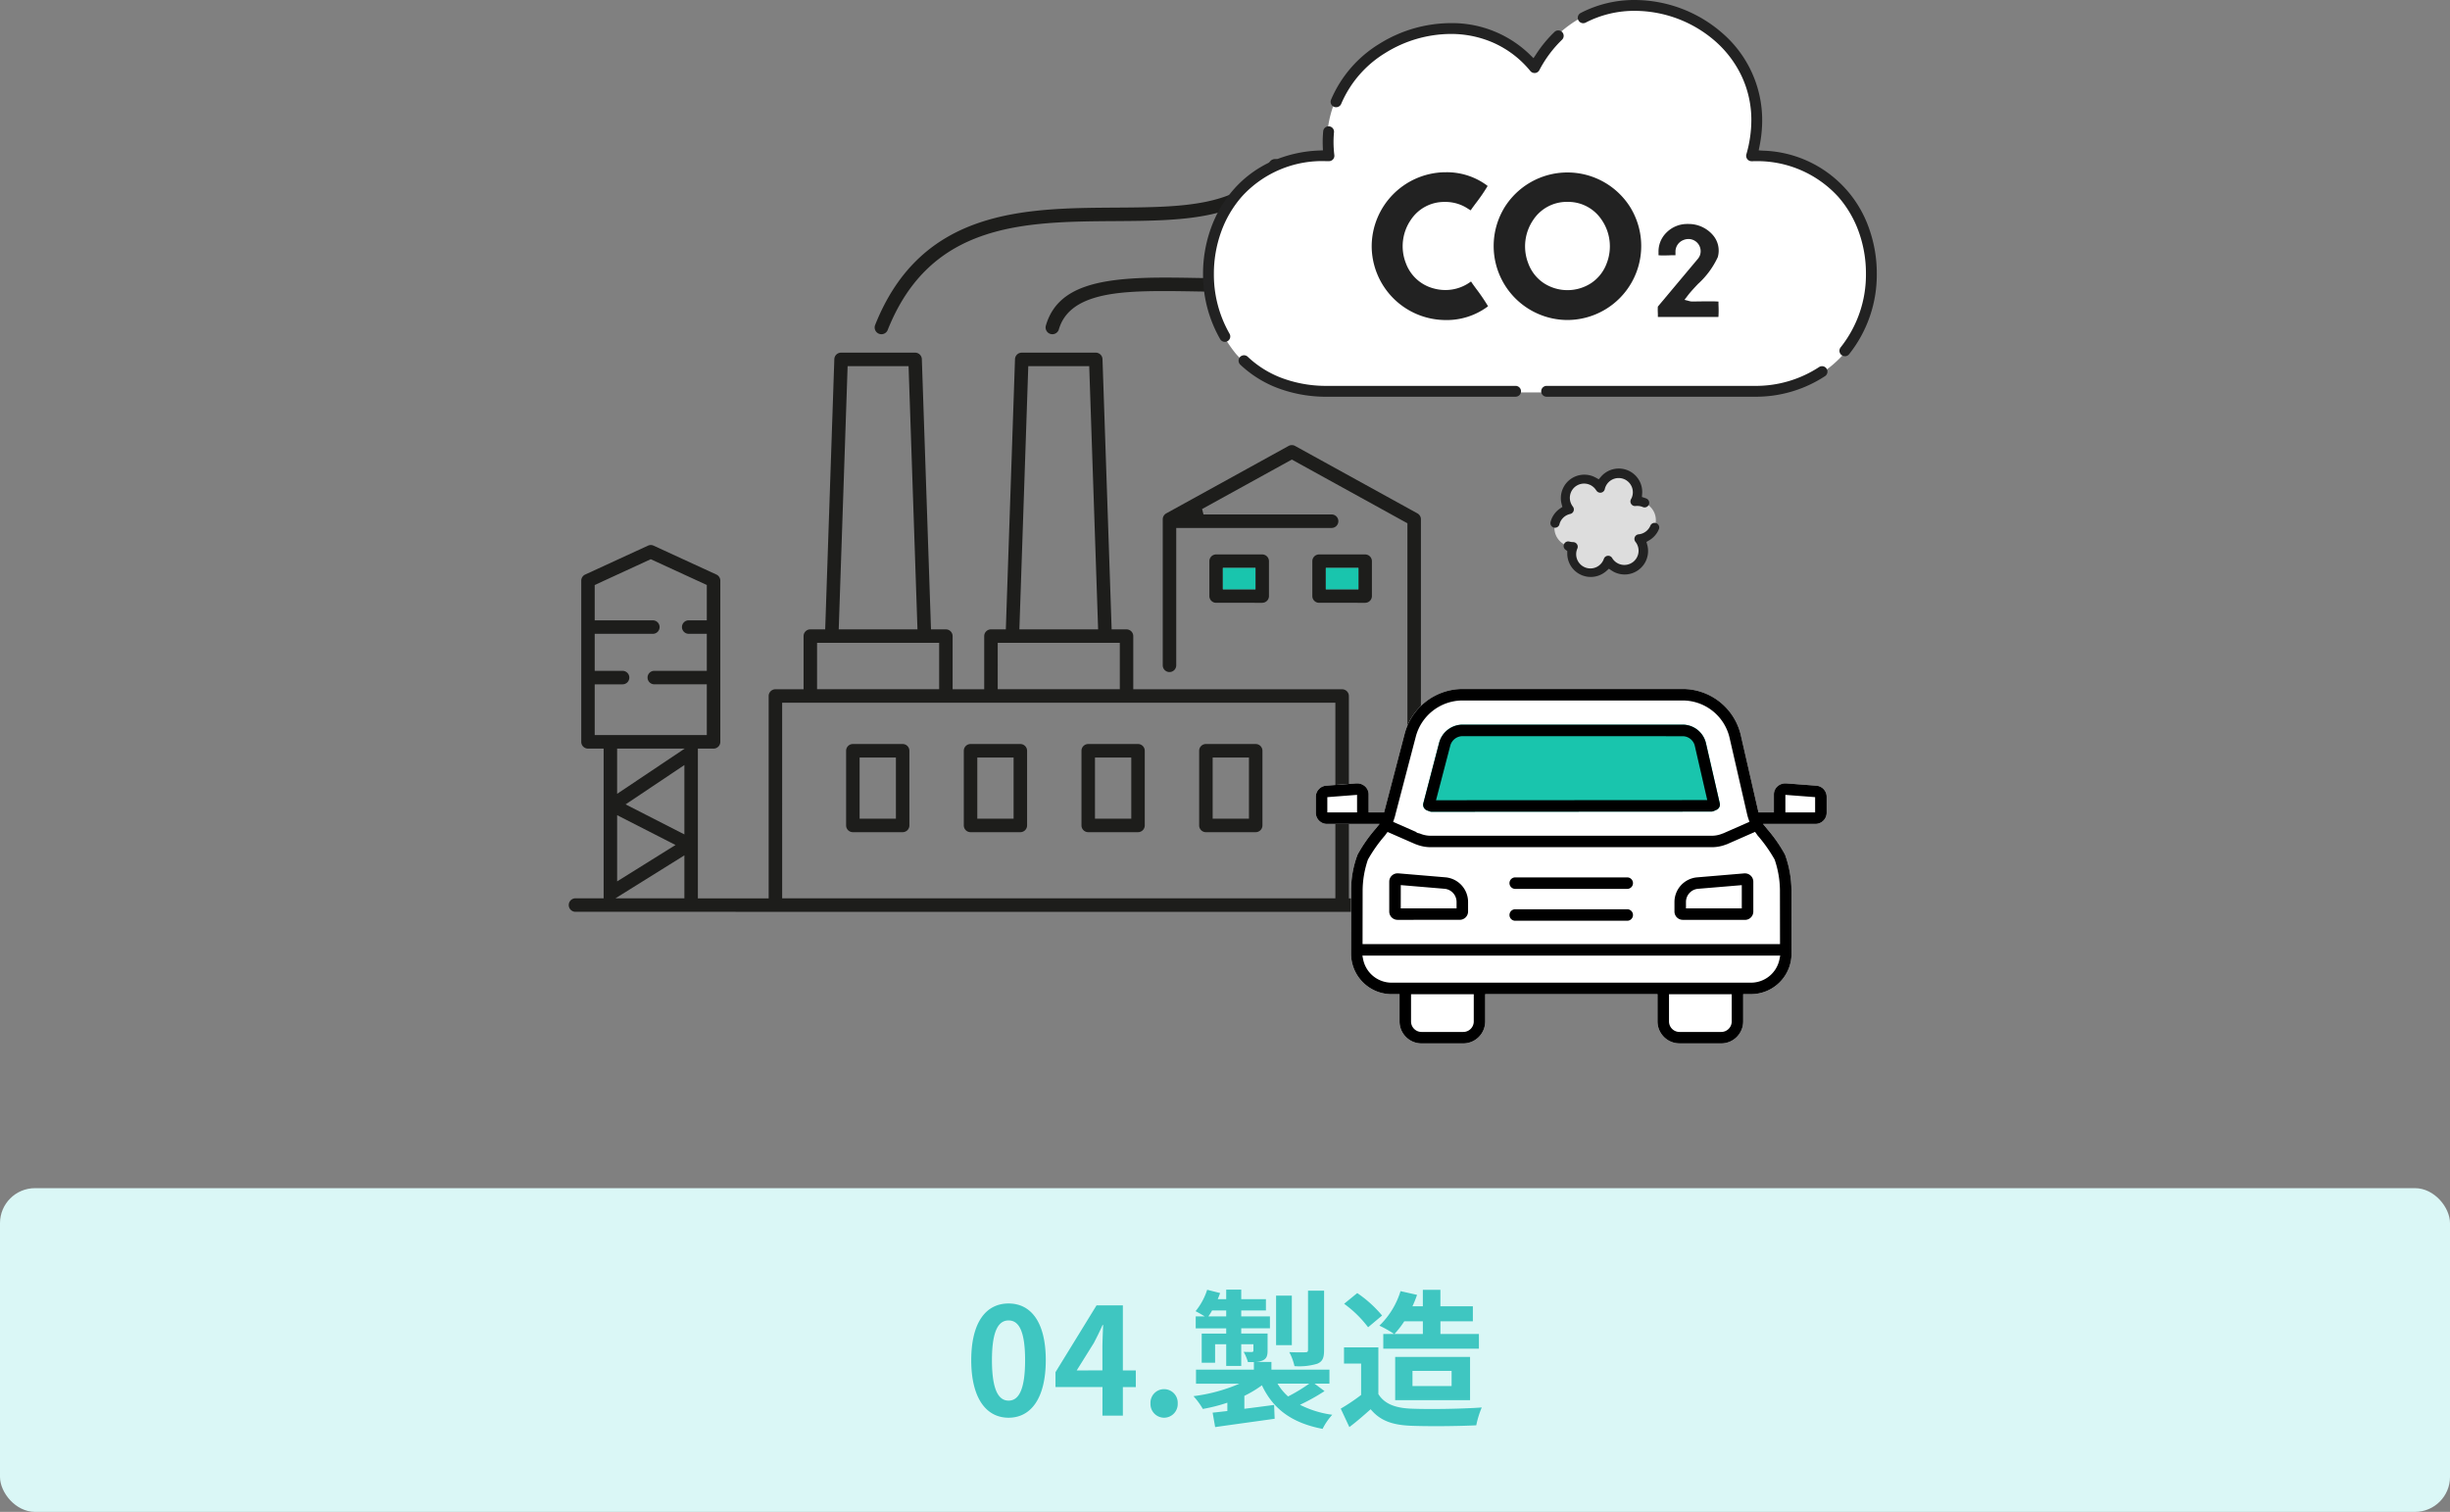
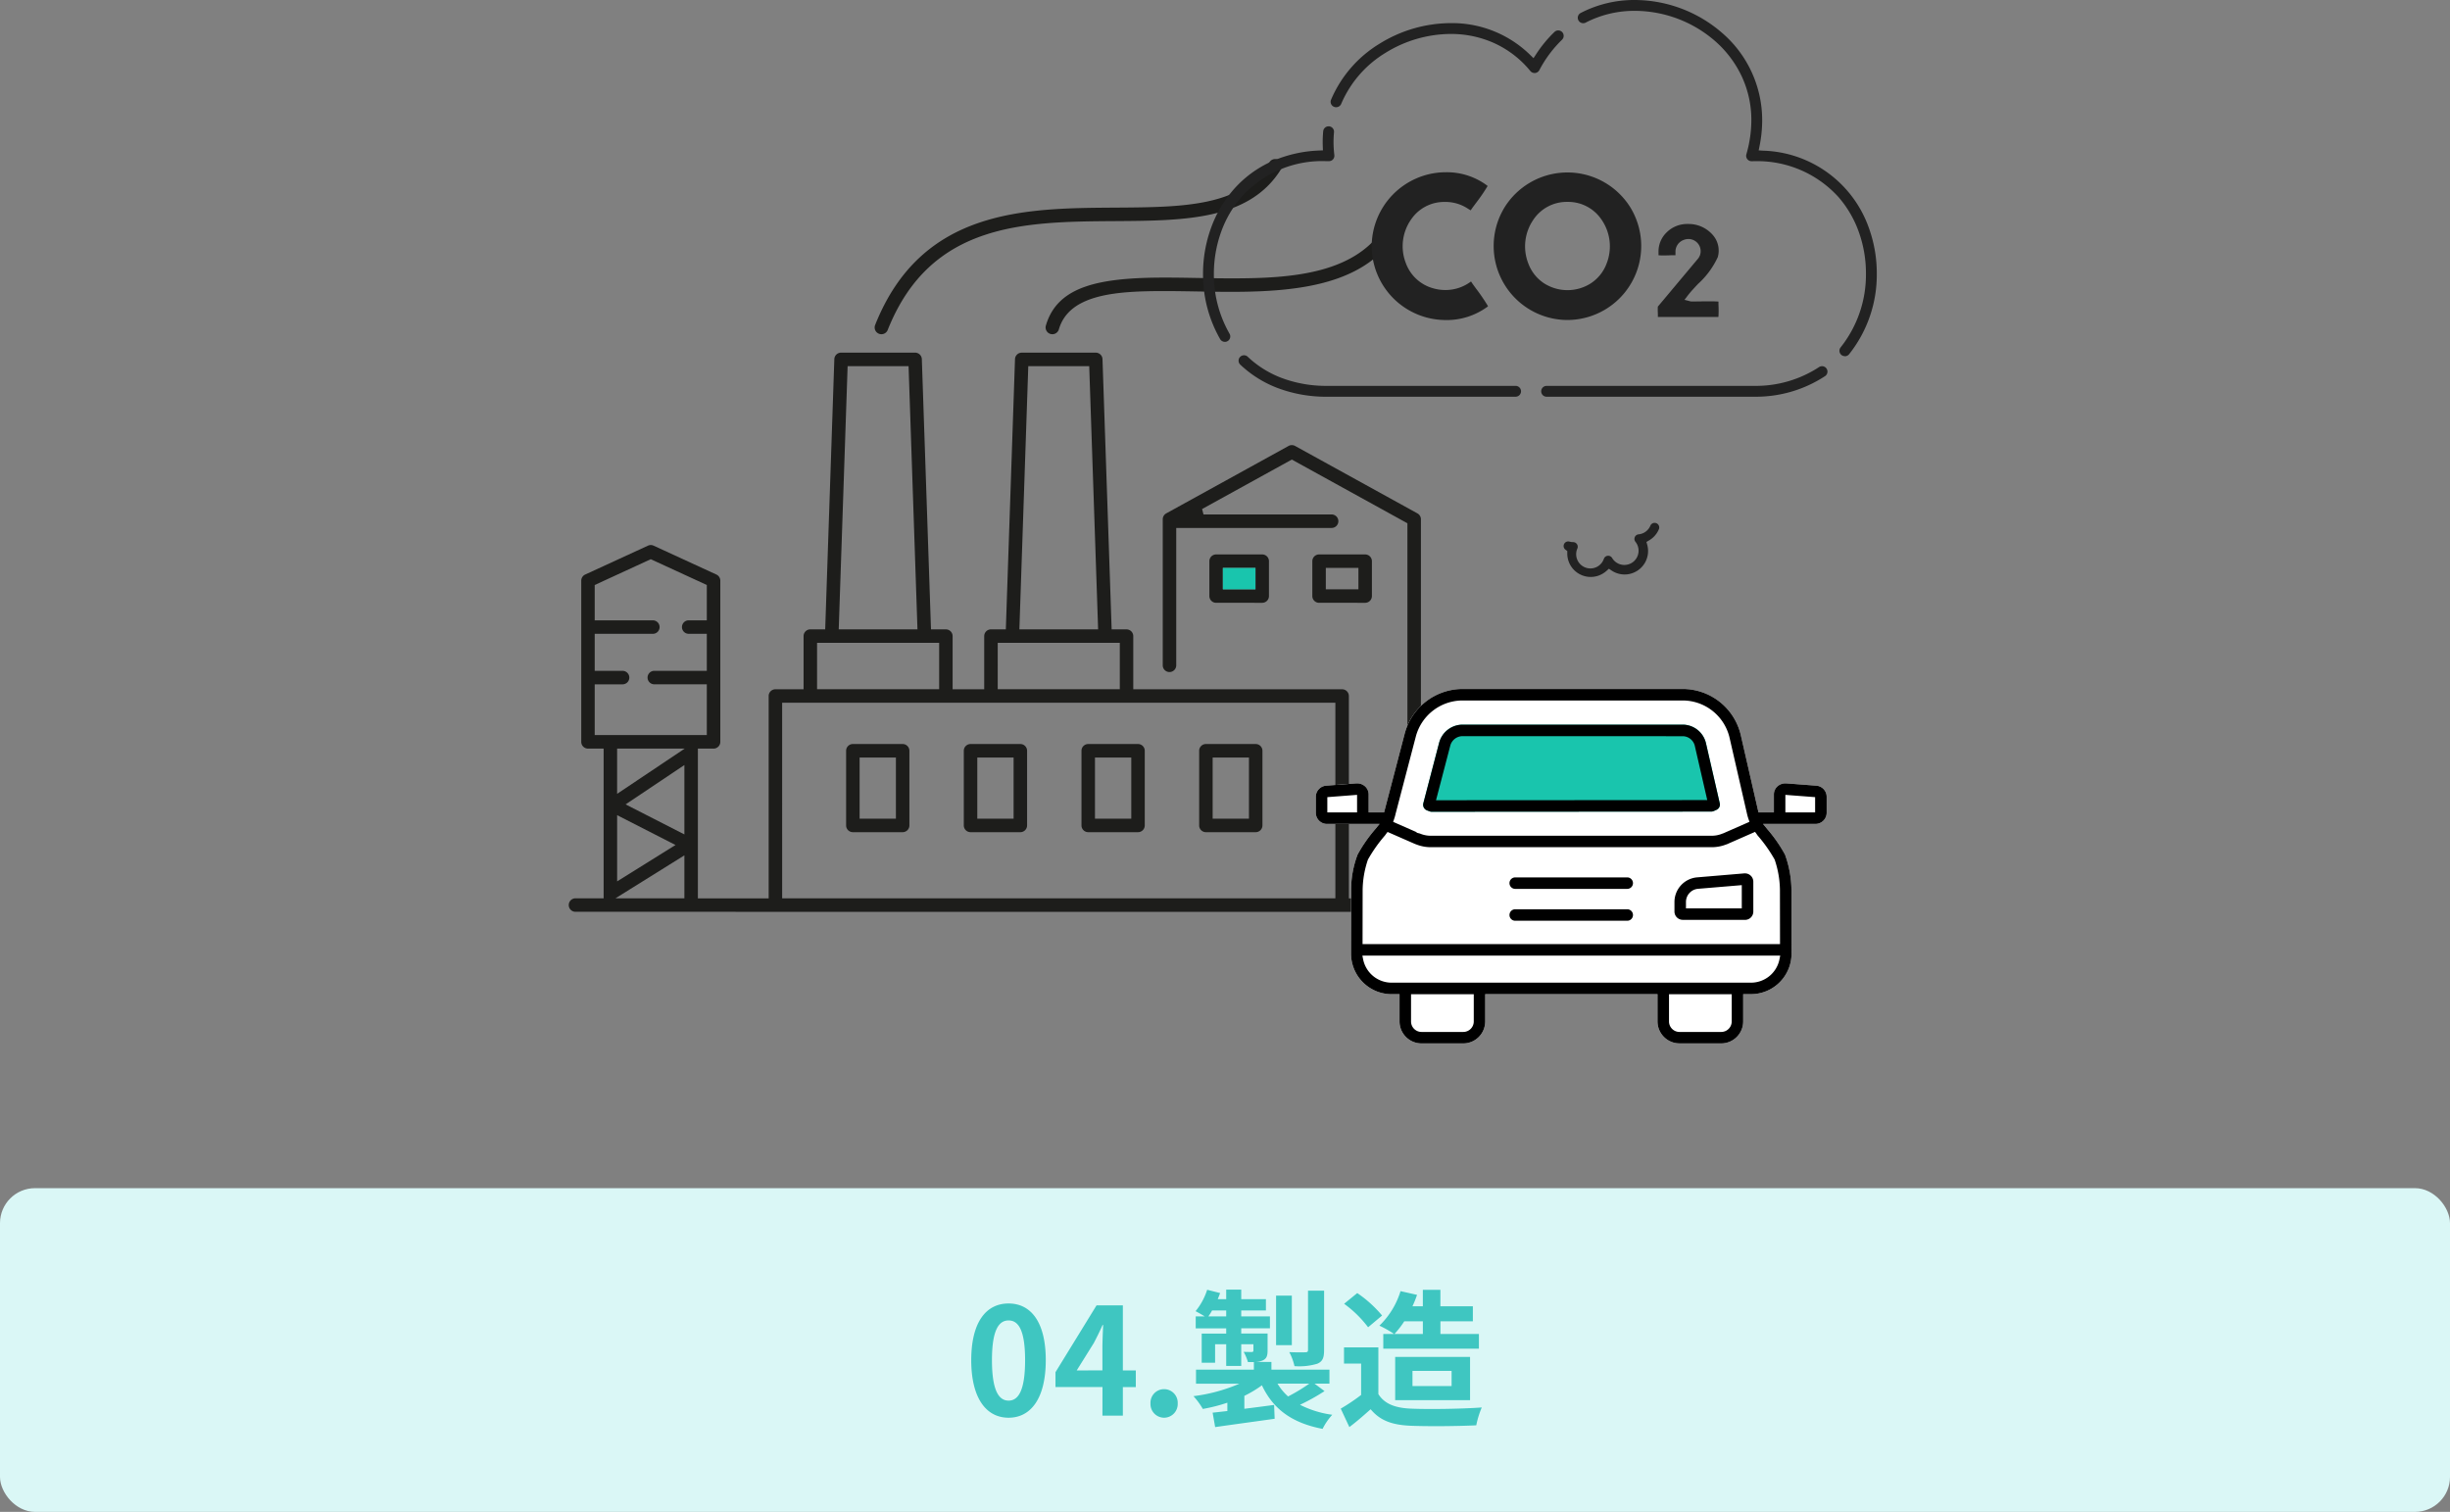
<svg xmlns="http://www.w3.org/2000/svg" width="280" height="172.802" viewBox="0 0 280 172.802">
  <rect x="0" y="0" width="280" height="172.802" fill="#808080" stroke="none" />
  <defs>
    <clipPath id="clip-path">
      <rect id="長方形_23231" data-name="長方形 23231" width="77" height="45.345" fill="none" />
    </clipPath>
  </defs>
  <g id="グループ_58" data-name="グループ 58" transform="translate(-1803.783 -2217.198)">
    <rect id="長方形_23172" data-name="長方形 23172" width="280" height="37" rx="4" transform="translate(1803.783 2353)" fill="#daf7f6" />
    <path id="パス_6103" data-name="パス 6103" d="M-24.76.238c2.567,0,4.25-2.244,4.25-6.579s-1.683-6.477-4.25-6.477-4.267,2.125-4.267,6.477C-29.028-2.006-27.327.238-24.76.238Zm0-1.955c-1.088,0-1.9-1.088-1.9-4.624,0-3.519.816-4.539,1.9-4.539s1.887,1.02,1.887,4.539C-22.873-2.805-23.672-1.717-24.76-1.717Zm7.786-3.451L-15.02-8.3c.357-.68.7-1.377,1-2.057h.068c-.034.748-.085,1.887-.085,2.618v2.567ZM-14.034,0H-11.7V-3.264h1.479v-1.9H-11.7V-12.6h-3.009L-19.4-4.967v1.7h5.372ZM-7,.238A1.566,1.566,0,0,0-5.867-.243a1.566,1.566,0,0,0,.436-1.151,1.556,1.556,0,0,0-.432-1.154A1.556,1.556,0,0,0-7-3.026a1.552,1.552,0,0,0-1.121.486,1.552,1.552,0,0,0-.422,1.146A1.562,1.562,0,0,0-8.118-.251,1.562,1.562,0,0,0-7,.238ZM11.3-14.28H9.461v6.766c0,.2-.068.272-.323.272-.238.017-1.054.017-1.819-.017a6.272,6.272,0,0,1,.595,1.6,7.149,7.149,0,0,0,2.6-.272c.612-.255.782-.68.782-1.547Zm-3.689.561h-1.8v5.661h1.8ZM9.6-3.655A19.782,19.782,0,0,1,7.183-2.193,6.22,6.22,0,0,1,5.976-3.655ZM-1.929-11.339a6.612,6.612,0,0,0,.425-.68H.111v.68ZM10.209-3.655h1.7v-1.6H5.279v-.884h-1.8a2.217,2.217,0,0,0,.8-.17c.442-.2.561-.51.561-1.156V-9.384H1.828v-.6H5.109v-1.36H1.828v-.68H4.65v-1.292H1.828V-14.4H.111v1.088H-.858c.1-.238.187-.459.272-.7l-1.479-.374a7.392,7.392,0,0,1-1.326,2.448c.272.136.714.391,1.054.6H-3.374v1.36H.111v.6h-2.8v3.332h1.53V-8.16H.111v2.482H1.828V-8.16H3.222v.7c0,.136-.051.187-.2.187-.119,0-.527,0-.918-.017a5.172,5.172,0,0,1,.489,1.17h.68v.867H-3.34v1.6H1.624A19.169,19.169,0,0,1-3.629-2.227,8.7,8.7,0,0,1-2.558-.765a19.368,19.368,0,0,0,2.8-.714v.952c-.612.068-1.19.136-1.683.187l.289,1.649c1.87-.272,4.4-.612,6.8-.952L5.585-1.224c-1.139.153-2.3.306-3.4.442V-2.261A12.8,12.8,0,0,0,4.191-3.468c1.275,2.7,3.4,4.3,6.936,4.981A6.976,6.976,0,0,1,12.232-.1,11.489,11.489,0,0,1,8.543-1.241a22.917,22.917,0,0,0,2.805-1.564Zm12.376-7.123v1.445H19.337a10.126,10.126,0,0,0,1.122-1.445ZM18.063-9.333V-7.65h10.93V-9.333h-4.4v-1.445H28.3v-1.717H24.59v-1.887H22.584v1.887h-1.19a12.38,12.38,0,0,0,.527-1.309l-1.887-.425a9.272,9.272,0,0,1-2.414,3.944,12.6,12.6,0,0,1,1.683.952ZM21.4-5.117h4.471v1.734H21.4Zm6.579,3.349V-6.715H19.422v4.947ZM17.926-11.441a13.613,13.613,0,0,0-2.839-2.567l-1.5,1.224A12.865,12.865,0,0,1,16.328-10.1ZM17.5-7.8H13.574v1.85h1.955v3.587A22.325,22.325,0,0,1,13.2-.8l.986,2.108C15.121.6,15.869-.068,16.618-.731c1.1,1.326,2.5,1.8,4.59,1.887,2.023.085,5.44.051,7.48-.051a10.588,10.588,0,0,1,.629-2.04c-2.261.17-6.086.221-8.075.136C19.473-.867,18.2-1.326,17.5-2.465Z" transform="translate(1943.81 2379)" fill="#3fc6c1" />
    <g id="グループ_90" data-name="グループ 90" transform="translate(-2.499)">
      <g id="グループ_7939" data-name="グループ 7939" transform="translate(5882.523 -4121)">
        <g id="グループ_7947" data-name="グループ 7947" transform="translate(-4012.241 6356.39)">
          <g id="グループ_7945" data-name="グループ 7945">
            <path id="パス_5096" data-name="パス 5096" d="M218.484,20.008a.771.771,0,0,1-.716-1.056C223.047,5.68,234.827,5.6,245.22,5.537c7.746-.05,14.436-.094,17.606-5.174a.771.771,0,1,1,1.308.816c-3.619,5.8-11.043,5.849-18.9,5.9-10.391.067-21.135.137-26.03,12.443a.768.768,0,0,1-.717.486" transform="translate(-181.752)" fill="#1d1d1b" />
            <path id="パス_5097" data-name="パス 5097" d="M336.767,54.825a.78.78,0,0,1-.216-.031.772.772,0,0,1-.525-.955c1.326-4.569,6.2-5.487,13.628-5.487,1.2,0,2.442.022,3.647.043,1.317.022,2.666.046,3.985.046,6.847,0,14.428-.49,17.718-6.341a.771.771,0,0,1,1.343.756c-3.521,6.262-11.294,7.125-19.169,7.125-1.311,0-2.63-.023-3.9-.045-1.3-.022-2.527-.043-3.73-.043-5.448,0-10.865.338-12.037,4.377a.775.775,0,0,1-.74.556" transform="translate(-280.498 -34.817)" fill="#1d1d1b" />
            <path id="パス_5098" data-name="パス 5098" d="M198.74,414.786a.772.772,0,0,1-.771-.771v-8.534a.772.772,0,0,1,.771-.771h5.69a.772.772,0,0,1,.771.771v8.534a.772.772,0,0,1-.771.771Zm.771-1.542h4.149v-6.993h-4.149Z" transform="translate(-165.27 -337.863)" fill="#1d1d1b" />
            <path id="パス_5099" data-name="パス 5099" d="M280.166,414.786a.772.772,0,0,1-.771-.771v-8.534a.772.772,0,0,1,.771-.771h5.69a.772.772,0,0,1,.771.771v8.534a.772.772,0,0,1-.771.771Zm.771-1.542h4.149v-6.993h-4.149Z" transform="translate(-233.246 -337.863)" fill="#1d1d1b" />
            <path id="パス_5100" data-name="パス 5100" d="M361.591,414.786a.772.772,0,0,1-.771-.771v-8.534a.772.772,0,0,1,.771-.771h5.69a.772.772,0,0,1,.771.771v8.534a.772.772,0,0,1-.771.771Zm.771-1.542h4.149v-6.993h-4.149Z" transform="translate(-301.222 -337.863)" fill="#1d1d1b" />
            <path id="パス_5101" data-name="パス 5101" d="M443.017,414.786a.772.772,0,0,1-.771-.771v-8.534a.772.772,0,0,1,.771-.771h5.69a.772.772,0,0,1,.771.771v8.534a.772.772,0,0,1-.771.771Zm.771-1.542h4.149v-6.993h-4.149Z" transform="translate(-369.199 -337.863)" fill="#1d1d1b" />
            <path id="パス_5102" data-name="パス 5102" d="M1.771,197.8a.771.771,0,0,1,0-1.542H4.987v-17.11H3.2a.772.772,0,0,1-.771-.771V159.953a.772.772,0,0,1,.448-.7l7.176-3.3a.771.771,0,0,1,.645,0l7.176,3.3a.773.773,0,0,1,.448.7v18.424a.772.772,0,0,1-.771.771H15.757v17.115h8.09V173.137a.772.772,0,0,1,.771-.771h3.219V166.29a.772.772,0,0,1,.771-.771h1.7l1.044-30.882a.768.768,0,0,1,.771-.745h8.459a.768.768,0,0,1,.771.745L42.4,165.52h1.7a.772.772,0,0,1,.771.771v6.075h3.61V166.29a.772.772,0,0,1,.771-.771h1.7L52,134.638a.768.768,0,0,1,.771-.745H61.23a.768.768,0,0,1,.77.745l1.045,30.882h1.7a.772.772,0,0,1,.771.771v6.075H89.385a.772.772,0,0,1,.771.771v23.127h6.691v-42.87l-13.21-7.283-10.255,5.654.16.62H88.185a.771.771,0,0,1,0,1.542H70.427v15.7a.771.771,0,0,1-1.542,0V152.938a.771.771,0,0,1,.4-.675l13.981-7.708a.77.77,0,0,1,.744,0l13.981,7.708a.771.771,0,0,1,.4.675v43.325h4a.771.771,0,1,1,0,1.542Zm23.618-1.542H88.614V173.907H25.388Zm-19.048,0h7.874v-4.909Zm.188-1.934,6.672-4.16-6.672-3.408Zm.969-8.8,6.717,3.431v-7.929Zm-.969-1.207,7.722-5.17H6.529ZM3.967,177.6H16.778v-5.8h-6a.771.771,0,1,1,0-1.542h6v-4.231H14.71a.771.771,0,1,1,0-1.542h2.068v-4.038L10.372,157.5l-6.405,2.949v4.038h6.645a.771.771,0,1,1,0,1.542H3.967v4.231H7.152a.771.771,0,1,1,0,1.542H3.967Zm46.058-5.241H63.978v-5.3H50.025Zm-20.646,0H43.332v-5.3H29.379ZM52.5,165.52h9l-1.017-30.085H53.518Zm-20.646,0h9l-1.017-30.085H32.871Z" transform="translate(0 -111.777)" fill="#1d1d1b" />
            <path id="パス_5103" data-name="パス 5103" d="M450.081,279.047a.772.772,0,0,1-.771-.771V274.29a.772.772,0,0,1,.771-.771h5.268a.772.772,0,0,1,.771.771v3.987a.772.772,0,0,1-.771.771Zm.771-1.542h3.726V275.06h-3.726Z" transform="translate(-375.096 -228.341)" fill="#1d1d1b" />
            <path id="パス_5104" data-name="パス 5104" d="M521.318,279.047a.772.772,0,0,1-.771-.771V274.29a.772.772,0,0,1,.771-.771h5.267a.772.772,0,0,1,.771.771v3.987a.772.772,0,0,1-.771.771Zm.771-1.542h3.726V275.06h-3.726Z" transform="translate(-434.567 -228.341)" fill="#1d1d1b" />
-             <path id="パス_5105" data-name="パス 5105" d="M450.852,277.506h3.726v-2.445h-3.726Z" transform="translate(-375.096 -228.341)" fill="#19c5ad" />
-             <path id="パス_5106" data-name="パス 5106" d="M522.089,277.506h3.726v-2.445h-3.726Z" transform="translate(-434.566 -228.341)" fill="#19c5ad" />
+             <path id="パス_5105" data-name="パス 5105" d="M450.852,277.506h3.726v-2.445h-3.726" transform="translate(-375.096 -228.341)" fill="#19c5ad" />
          </g>
        </g>
        <g id="グループ_7938" data-name="グループ 7938" transform="translate(-3925.861 6416.946)">
          <g id="グループ_7940" data-name="グループ 7940">
            <path id="パス_5088" data-name="パス 5088" d="M41.561,40.507A2.514,2.514,0,0,1,39.05,38V34.882H19.358V38a2.514,2.514,0,0,1-2.511,2.51H12.078A2.514,2.514,0,0,1,9.567,38V34.882h-.9a4.638,4.638,0,0,1-4.642-4.655l.01-7.161a11.328,11.328,0,0,1,.74-4.141A16.616,16.616,0,0,1,6.8,16.016l.482-.591H1.3A1.281,1.281,0,0,1,0,14.172V12.3a1.279,1.279,0,0,1,1.2-1.249l3.424-.262h.1a1.334,1.334,0,0,1,.911.351,1.235,1.235,0,0,1,.4.9v2.071H7.8l2.354-8.995A6.853,6.853,0,0,1,16.781,0H41.9a6.817,6.817,0,0,1,6.678,5.32l2.014,8.791H52.35V12.04a1.235,1.235,0,0,1,.4-.9,1.331,1.331,0,0,1,.909-.351h.1l3.423.262a1.278,1.278,0,0,1,1.2,1.249v1.87a1.281,1.281,0,0,1-1.3,1.253H51.11l.482.591a16.556,16.556,0,0,1,2.026,2.91,12.054,12.054,0,0,1,.739,4.133l.01,7.17a4.636,4.636,0,0,1-4.641,4.654h-.885V38a2.514,2.514,0,0,1-2.511,2.51Z" fill="#fff" />
-             <path id="パス_5089" data-name="パス 5089" d="M47.3,121.725a.951.951,0,0,1-.95-.951v-3.415a.951.951,0,0,1,.951-.95h.077l5.4.456a2.832,2.832,0,0,1,2.581,2.806v1.1a.952.952,0,0,1-.951.951Zm.365-1.314h6.379v-.737a1.512,1.512,0,0,0-1.376-1.5l-5-.421Z" transform="translate(-37.959 -95.338)" />
            <path id="パス_5090" data-name="パス 5090" d="M227.387,121.724a.952.952,0,0,1-.951-.95v-1.1a2.832,2.832,0,0,1,2.582-2.806l5.4-.455h.087a.952.952,0,0,1,.943.95v3.416a.951.951,0,0,1-.95.95Zm1.741-3.548a1.512,1.512,0,0,0-1.377,1.5v.737h6.379v-2.656Z" transform="translate(-185.449 -95.337)" />
            <path id="パス_5091" data-name="パス 5091" d="M122.93,120.3a.657.657,0,0,1,0-1.314h12.8a.657.657,0,0,1,0,1.314Z" transform="translate(-100.141 -97.452)" />
            <path id="パス_5092" data-name="パス 5092" d="M122.93,140.41a.657.657,0,0,1,0-1.314h12.8a.657.657,0,0,1,0,1.314Z" transform="translate(-100.141 -113.919)" />
            <path id="パス_5093" data-name="パス 5093" d="M41.561,40.507A2.514,2.514,0,0,1,39.05,38V34.882H19.358V38a2.514,2.514,0,0,1-2.511,2.51H12.078A2.514,2.514,0,0,1,9.567,38V34.882h-.9a4.638,4.638,0,0,1-4.642-4.655l.01-7.161a11.325,11.325,0,0,1,.74-4.141A16.613,16.613,0,0,1,6.8,16.016l.482-.591H1.3A1.281,1.281,0,0,1,0,14.172V12.3a1.279,1.279,0,0,1,1.2-1.249l3.424-.262h.1a1.335,1.335,0,0,1,.911.351,1.235,1.235,0,0,1,.4.9v2.071H7.8l2.354-8.994A6.853,6.853,0,0,1,16.781,0H41.9a6.817,6.817,0,0,1,6.678,5.32l2.014,8.791H52.35V12.04a1.236,1.236,0,0,1,.4-.9,1.331,1.331,0,0,1,.909-.351h.1l3.423.262a1.278,1.278,0,0,1,1.2,1.249v1.87a1.281,1.281,0,0,1-1.3,1.253H51.11l.482.591a16.56,16.56,0,0,1,2.026,2.91,12.058,12.058,0,0,1,.739,4.132l.01,7.17a4.636,4.636,0,0,1-4.641,4.654h-.885V38a2.514,2.514,0,0,1-2.511,2.51ZM40.364,38a1.2,1.2,0,0,0,1.2,1.2H46.33a1.2,1.2,0,0,0,1.2-1.2V34.884H40.364ZM10.881,38a1.2,1.2,0,0,0,1.2,1.2H16.85a1.2,1.2,0,0,0,1.2-1.2V34.884H10.881ZM5.408,30.911a3.321,3.321,0,0,0,3.259,2.657h41.06a3.32,3.32,0,0,0,3.259-2.657l.088-.434H5.32ZM8.024,16.57c-.024.031-.045.063-.067.095s-.04.058-.062.086A16.576,16.576,0,0,0,5.956,19.5a11.057,11.057,0,0,0-.606,3.568l-.009,6.093h47.71l-.009-6.1a11.133,11.133,0,0,0-.606-3.565,16.506,16.506,0,0,0-1.936-2.74c-.023-.028-.044-.061-.066-.092s-.044-.064-.067-.1l-.172-.231-3.069,1.349a1.421,1.421,0,0,1-.226.089l-.018.005-.017.007a4.5,4.5,0,0,1-1.643.3H13.161a4.51,4.51,0,0,1-1.653-.306l-.026-.009-.042-.014-.183-.074L8.2,16.341Zm3.49-.146.33.085a.625.625,0,0,1,.091.03,3.18,3.18,0,0,0,1.225.235H45.222a3.18,3.18,0,0,0,1.226-.236.726.726,0,0,1,.075-.026l.023-.006.077-.033,2.935-1.29-.108-.315a5.773,5.773,0,0,1-.181-.639L47.294,5.614a5.511,5.511,0,0,0-5.4-4.3H16.781a5.537,5.537,0,0,0-5.356,4.134L9.12,14.254a5.457,5.457,0,0,1-.176.618l-.108.315,2.689,1.182Zm42.149-2.313h3.4V12.362l-3.4-.26ZM1.314,12.362v1.749h3.4V12.1Z" />
            <path id="パス_5095" data-name="パス 5095" d="M68.724,32.475a.643.643,0,0,1-.23-.042l-.3-.112a.692.692,0,0,1-.434-.792l1.813-6.939a2.781,2.781,0,0,1,2.685-2.07h25.12a2.743,2.743,0,0,1,2.7,2.152l1.569,6.836a.657.657,0,0,1-.37.745l-.3.134a.766.766,0,0,1-.29.068l-31.969.02Z" transform="translate(-55.482 -18.443)" fill="#19c5ad" />
            <path id="パス_5094" data-name="パス 5094" d="M68.724,32.475a.643.643,0,0,1-.23-.042l-.3-.112a.692.692,0,0,1-.434-.792l1.813-6.939a2.781,2.781,0,0,1,2.685-2.07h25.12a2.743,2.743,0,0,1,2.7,2.152l1.569,6.836a.657.657,0,0,1-.37.745l-.3.134a.766.766,0,0,1-.29.068l-31.969.02Zm3.537-8.641a1.464,1.464,0,0,0-1.414,1.09L69.218,31.16l31-.019-1.424-6.2a1.436,1.436,0,0,0-1.413-1.1Z" transform="translate(-55.482 -18.443)" />
          </g>
        </g>
      </g>
      <g id="グループ_8011" data-name="グループ 8011" transform="translate(1943.772 2217.198)">
        <g id="グループ_8011-2" data-name="グループ 8011" clip-path="url(#clip-path)">
-           <path id="パス_5413" data-name="パス 5413" d="M21.3,52.13h-.144A13.282,13.282,0,0,1,11.05,47.742a14.488,14.488,0,0,1,.173-18.575,13.129,13.129,0,0,1,10.1-4.2h.2a12.351,12.351,0,0,1,.524-5.263,12.483,12.483,0,0,1,2.543-4.386,14.83,14.83,0,0,1,10.959-4.9,12.327,12.327,0,0,1,9.571,4.366,13.4,13.4,0,0,1,5.034-5.3,12.9,12.9,0,0,1,6.48-1.706,14.643,14.643,0,0,1,11.512,5.656,12.426,12.426,0,0,1,2.32,5.237,13.921,13.921,0,0,1-.334,6.294h.252a13.245,13.245,0,0,1,10.05,4.333,14.462,14.462,0,0,1,0,18.51,13.233,13.233,0,0,1-10.05,4.327Z" transform="translate(-7.272 -7.278)" fill="#fff" />
          <path id="パス_5414" data-name="パス 5414" d="M609.688,663.107a.62.62,0,1,1,0-1.24h23.844a13.186,13.186,0,0,0,7.286-2.145.617.617,0,0,1,.346-.106.628.628,0,0,1,.119.011.62.62,0,0,1,.229,1.122,14.4,14.4,0,0,1-7.967,2.357Z" transform="translate(-570.421 -617.762)" fill="#222" />
          <path id="パス_5415" data-name="パス 5415" d="M73.836,644.694a15.674,15.674,0,0,1-5.485-1.047,12.851,12.851,0,0,1-4.133-2.622.62.62,0,1,1,.853-.9,11.616,11.616,0,0,0,3.736,2.369,14.435,14.435,0,0,0,5.041.959H95.683a.62.62,0,0,1,0,1.24Z" transform="translate(-59.963 -599.349)" fill="#222" />
          <path id="パス_5416" data-name="パス 5416" d="M705.491,40.71a.62.62,0,0,1-.479-1.012,13.336,13.336,0,0,0,2.889-8.441,13.993,13.993,0,0,0-.793-4.682A12.384,12.384,0,0,0,704.74,22.5a12.515,12.515,0,0,0-9.489-4.079h-.011c-.094,0-.193,0-.288.007h-.117a.62.62,0,0,1-.6-.791,14.129,14.129,0,0,0,.569-3.888,11.763,11.763,0,0,0-1.136-5.1,12.308,12.308,0,0,0-3-3.948A14.035,14.035,0,0,0,681.5,1.24a12.08,12.08,0,0,0-5.626,1.342.612.612,0,0,1-.285.07.62.62,0,0,1-.288-1.17A13.307,13.307,0,0,1,681.5,0a15.292,15.292,0,0,1,9.982,3.778,13.159,13.159,0,0,1,4.56,9.975,14.9,14.9,0,0,1-.3,2.934l-.1.5.506.034a13.234,13.234,0,0,1,12.128,8.944,15.229,15.229,0,0,1,.864,5.1,14.577,14.577,0,0,1-3.168,9.225.618.618,0,0,1-.481.228" transform="translate(-632.14)" fill="#222" />
          <path id="パス_5417" data-name="パス 5417" d="M2.495,252.23a.622.622,0,0,1-.537-.308A14.843,14.843,0,0,1,0,244.458,15.328,15.328,0,0,1,.882,239.3a13.7,13.7,0,0,1,2.649-4.525,12.691,12.691,0,0,1,4.413-3.213,14.771,14.771,0,0,1,5.317-1.2l.441-.02-.017-.441c-.006-.171-.01-.343-.01-.511,0-.413.02-.828.058-1.233a.617.617,0,0,1,.617-.561h.059a.621.621,0,0,1,.558.676c-.035.367-.053.743-.053,1.115a12.477,12.477,0,0,0,.092,1.5.62.62,0,0,1-.155.49.612.612,0,0,1-.46.2h-.342A12.388,12.388,0,0,0,4.458,235.6a12.475,12.475,0,0,0-2.409,4.118,14.1,14.1,0,0,0-.81,4.743,13.6,13.6,0,0,0,1.79,6.84.62.62,0,0,1-.535.932Z" transform="translate(0 -213.158)" fill="#222" />
          <path id="パス_5418" data-name="パス 5418" d="M230.421,51.262a.62.62,0,0,1-.572-.857,13.8,13.8,0,0,1,5.529-6.393A15.515,15.515,0,0,1,243.5,41.65a12.755,12.755,0,0,1,9.1,3.627l.387.378.3-.453a14.44,14.44,0,0,1,2.1-2.547.625.625,0,0,1,.429-.172h.012a.62.62,0,0,1,.417,1.067,13.668,13.668,0,0,0-2.591,3.476.619.619,0,0,1-.485.326h-.063a.617.617,0,0,1-.478-.226,11.452,11.452,0,0,0-4.206-3.223,12,12,0,0,0-4.91-1.015,14.26,14.26,0,0,0-7.46,2.172,12.572,12.572,0,0,0-5.041,5.816.618.618,0,0,1-.573.383" transform="translate(-215.22 -39.007)" fill="#222" />
          <path id="パス_5419" data-name="パス 5419" d="M312.024,327.177a8.469,8.469,0,0,1-8.28-8.418v-.019a8.49,8.49,0,0,1,8.29-8.452h.14a7.707,7.707,0,0,1,4.738,1.5l.078.065-.047.091a20.326,20.326,0,0,1-1.3,1.886c-.281.376-.43.578-.517.711l-.065.1-.1-.059c-.064-.036-.135-.079-.194-.115a4.644,4.644,0,0,0-2.56-.787h-.194a4.564,4.564,0,0,0-3.786,2.034,5.325,5.325,0,0,0-.582,4.955,4.627,4.627,0,0,0,3.117,2.88,5,5,0,0,0,1.4.2,4.848,4.848,0,0,0,2.825-.9l.108-.078.073.111c.086.132.225.322.5.7a21.973,21.973,0,0,1,1.321,1.932l.048.092-.081.065a7.864,7.864,0,0,1-4.778,1.51h-.149" transform="translate(-284.469 -290.6)" fill="#222" />
          <path id="パス_5420" data-name="パス 5420" d="M531.4,327.528a8.457,8.457,0,0,1-7.227-12.692v-.006a8.47,8.47,0,0,1,14.589,0v.006a8.456,8.456,0,0,1-7.242,12.691h-.12Zm-.023-13.5a4.581,4.581,0,0,0-3.8,2.031,5.365,5.365,0,0,0-.588,4.991,4.622,4.622,0,0,0,1.831,2.3,4.97,4.97,0,0,0,5.3,0,4.624,4.624,0,0,0,1.833-2.3,5.363,5.363,0,0,0-.588-4.991,4.586,4.586,0,0,0-3.8-2.031h-.191" transform="translate(-489.821 -290.953)" fill="#222" />
          <path id="パス_5421" data-name="パス 5421" d="M819.031,414.033V413.9c0-.09,0-.207-.006-.351a6.077,6.077,0,0,1,0-.661v-.038l4.5-5.372a1.489,1.489,0,0,0,.319-.51,1.393,1.393,0,0,0-1.315-1.847,1.509,1.509,0,0,0-.618.135,1.414,1.414,0,0,0-.868,1.292v.426h-.214c-.112,0-.258,0-.451.011-.17.005-.443.014-.7.014a4.146,4.146,0,0,1-.455-.014l-.119-.01v-.145a2.1,2.1,0,0,0,0-.233v-.008a3.027,3.027,0,0,1,.911-2.207,3.325,3.325,0,0,1,2.333-.98h.207a3.659,3.659,0,0,1,2.814,1.33,2.709,2.709,0,0,1,.518,2.427v.014a9.564,9.564,0,0,1-2.278,3.092c-.438.467-.851.909-1.13,1.275l-.408.535.653.165a1.217,1.217,0,0,0,.318.021c.131,0,.317,0,.636-.007.289,0,.727-.011,1.16-.011.452,0,.788.007,1,.022l.119.008v.119c0,.1,0,.232.008.421a10.857,10.857,0,0,1-.007,1.108l-.012.114Z" transform="translate(-767.05 -377.803)" fill="#222" />
        </g>
      </g>
-       <path id="パス_5422" data-name="パス 5422" d="M9.648,7.605a2.153,2.153,0,1,0-.226-4.244l.028-.042A2.154,2.154,0,0,0,5.828.989c-.026.041-.05.082-.074.124A2.153,2.153,0,0,0,2.042,3.244a2.153,2.153,0,0,0,.2,4.3l-.072.1A2.156,2.156,0,0,0,5.8,9.98a2.191,2.191,0,0,0,.123-.218A2.153,2.153,0,1,0,9.648,7.6" transform="translate(1982.272 2280.233) rotate(-66)" fill="#ddd" />
      <path id="パス_5423" data-name="パス 5423" d="M8.4,9.208a.527.527,0,0,0-.03-1.053,1.627,1.627,0,0,1-1.463-.827.527.527,0,0,0-.932.026,1.626,1.626,0,1,1-2.829-1.6c.014-.022.032-.048.054-.079a.527.527,0,0,0-.449-.837A1.626,1.626,0,1,1,2.6,1.594.527.527,0,0,0,3.052.858,1.643,1.643,0,0,1,2.934.449.525.525,0,0,0,1.9.418L1.846.66l-.228.1A2.679,2.679,0,0,0,1.23,5.474a2.724,2.724,0,0,0,.362.2l.341.152-.063.368A2.682,2.682,0,0,0,6.19,8.737L6.474,8.5l.3.211.1.07A2.667,2.667,0,0,0,8.4,9.208" transform="translate(1984.047 2281.599) rotate(-66)" fill="#222" />
-       <path id="パス_5424" data-name="パス 5424" d="M8.991,7.442A2.682,2.682,0,0,0,7.5,3.423L7.13,3.311l.035-.391c.007-.078.01-.158.01-.237A2.682,2.682,0,0,0,2.819.587L2.555.8,2.267.622A2.674,2.674,0,0,0,.443.264.527.527,0,0,0,.526,1.312.541.541,0,0,0,.611,1.3a1.627,1.627,0,0,1,1.573.646.527.527,0,0,0,.887-.056c.022-.04.04-.071.056-.095a1.627,1.627,0,1,1,2.74,1.754L5.839,3.6a.527.527,0,0,0,.551.8,1.623,1.623,0,1,1,.35,3.215,1.6,1.6,0,0,1-.176-.01.533.533,0,0,0-.058,0,.527.527,0,0,0-.452.8,1.64,1.64,0,0,1,.228.8.529.529,0,0,0,.527.517h.01a.527.527,0,0,0,.517-.537,1.16,1.16,0,0,0-.009-.176L7.292,8.64l.349-.124a2.652,2.652,0,0,0,1.35-1.074" transform="translate(1983.069 2277.146) rotate(-66)" fill="#222" />
    </g>
  </g>
</svg>